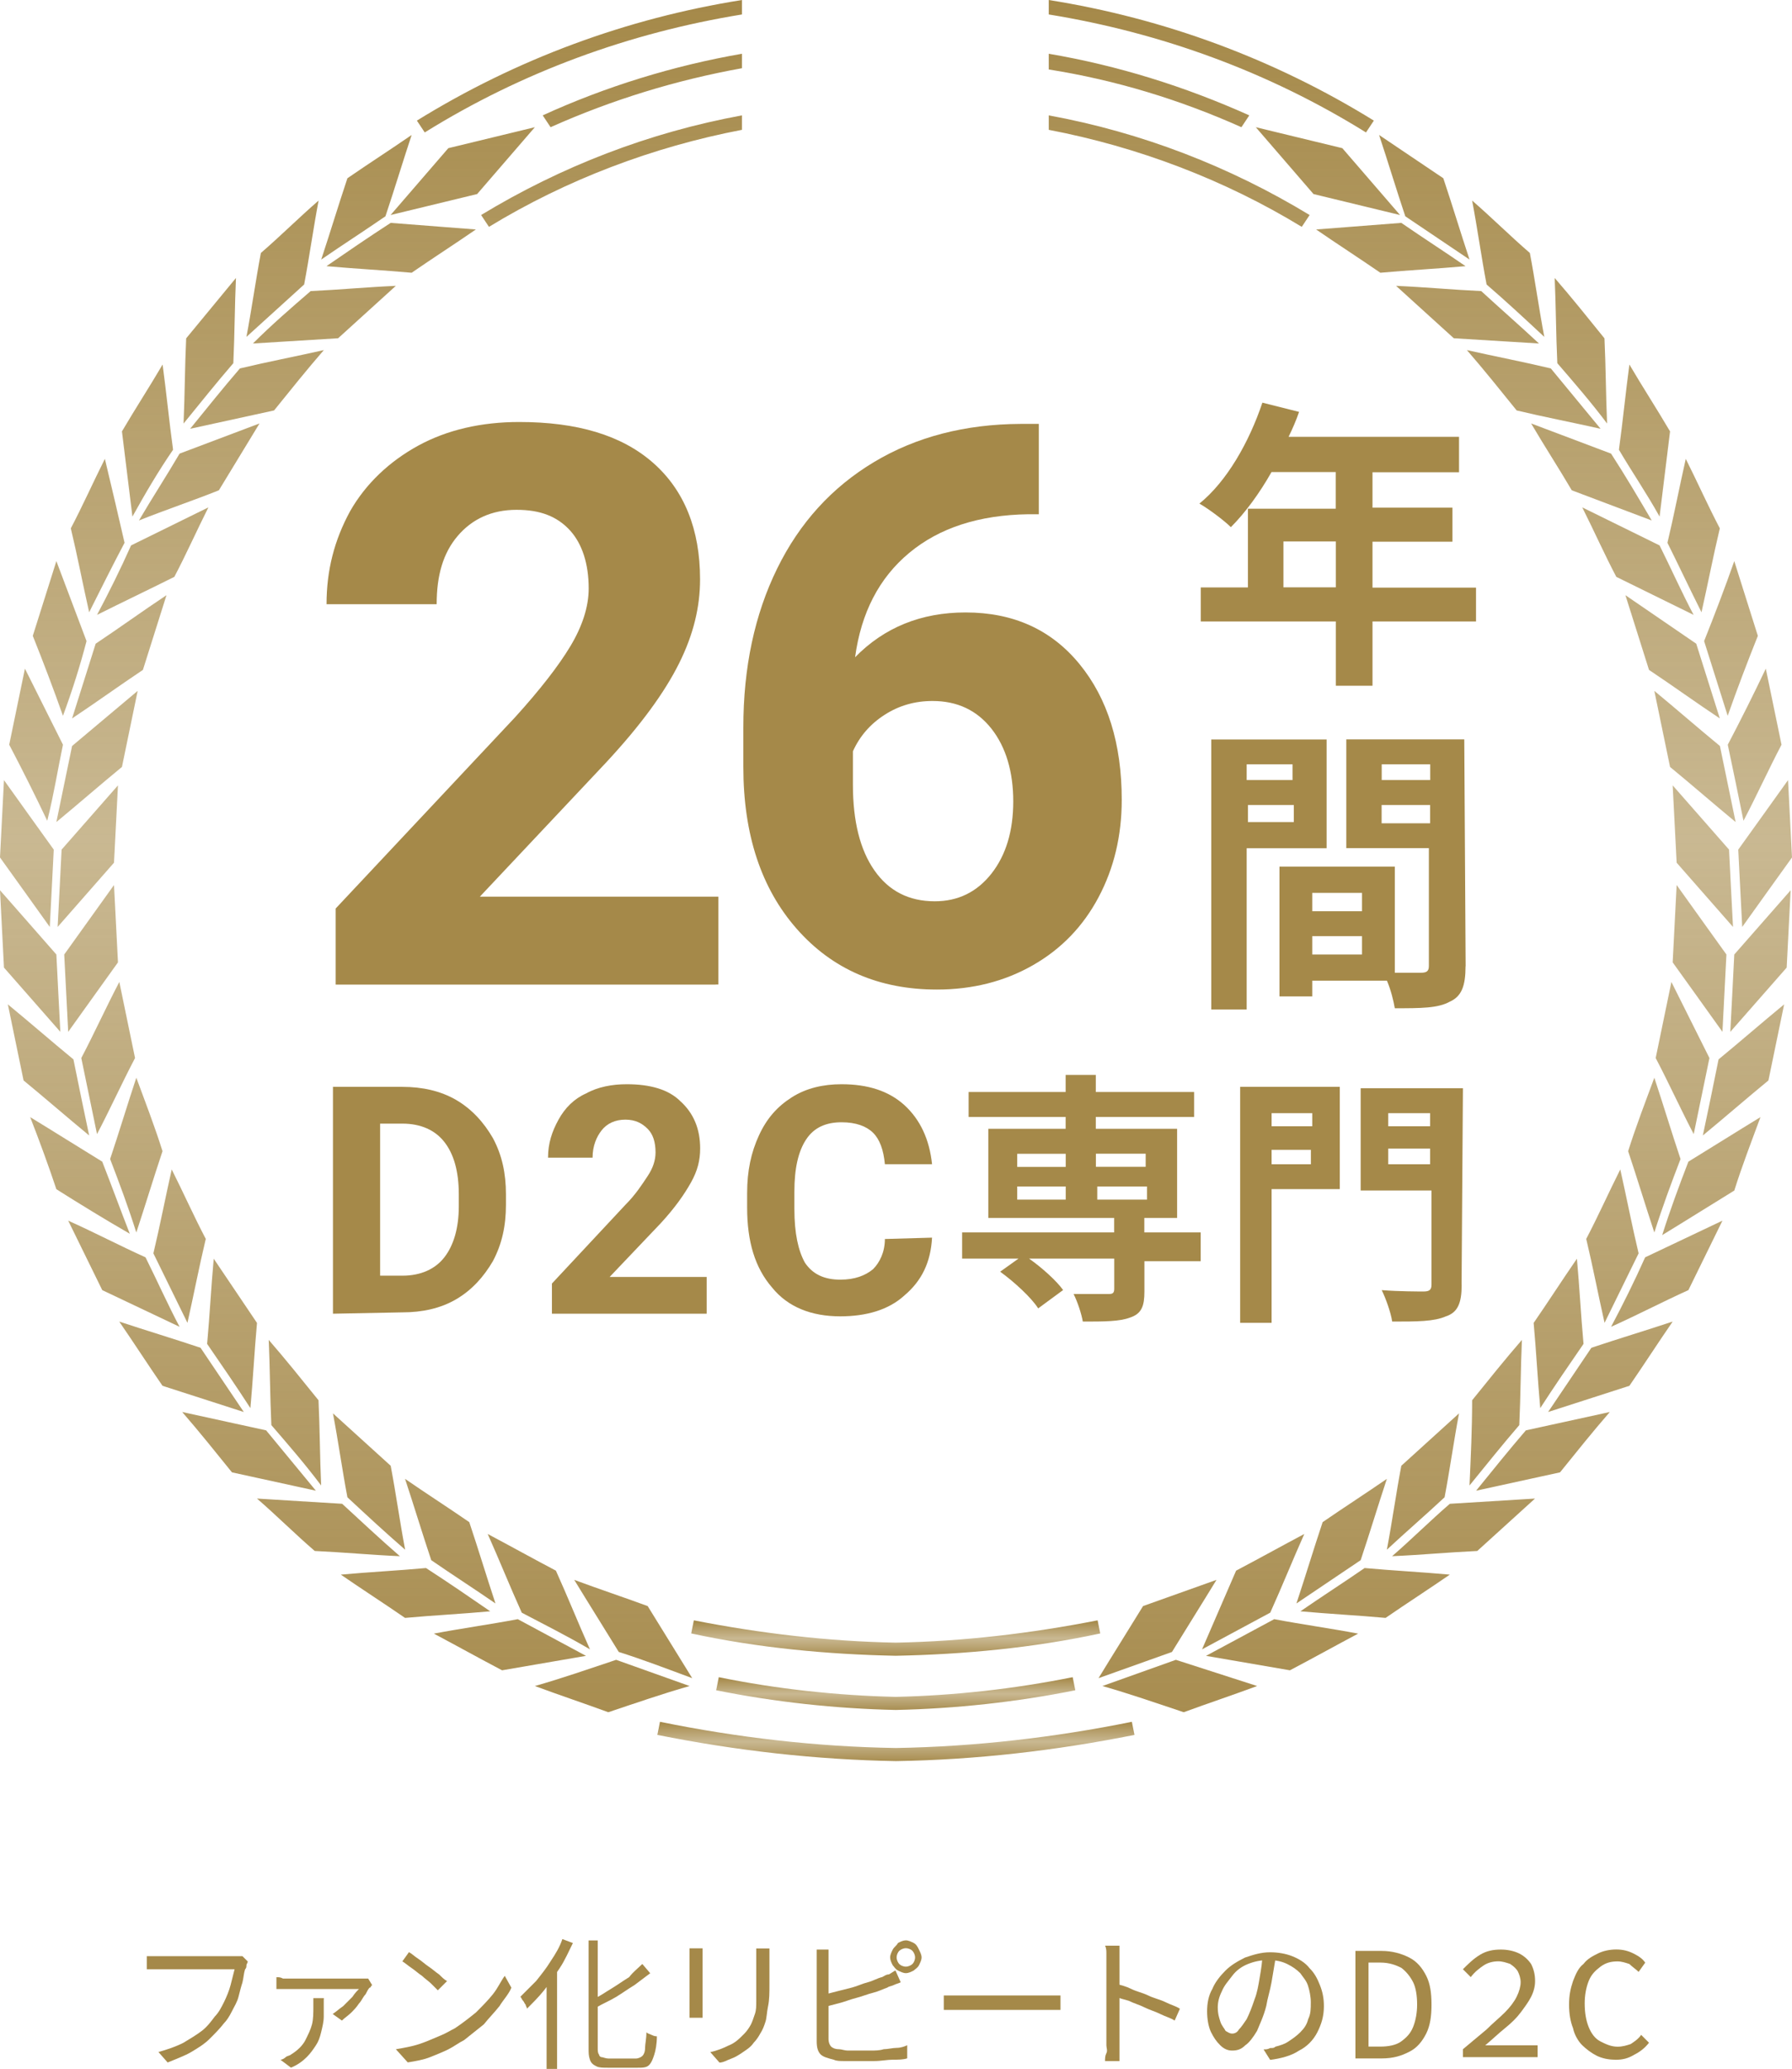
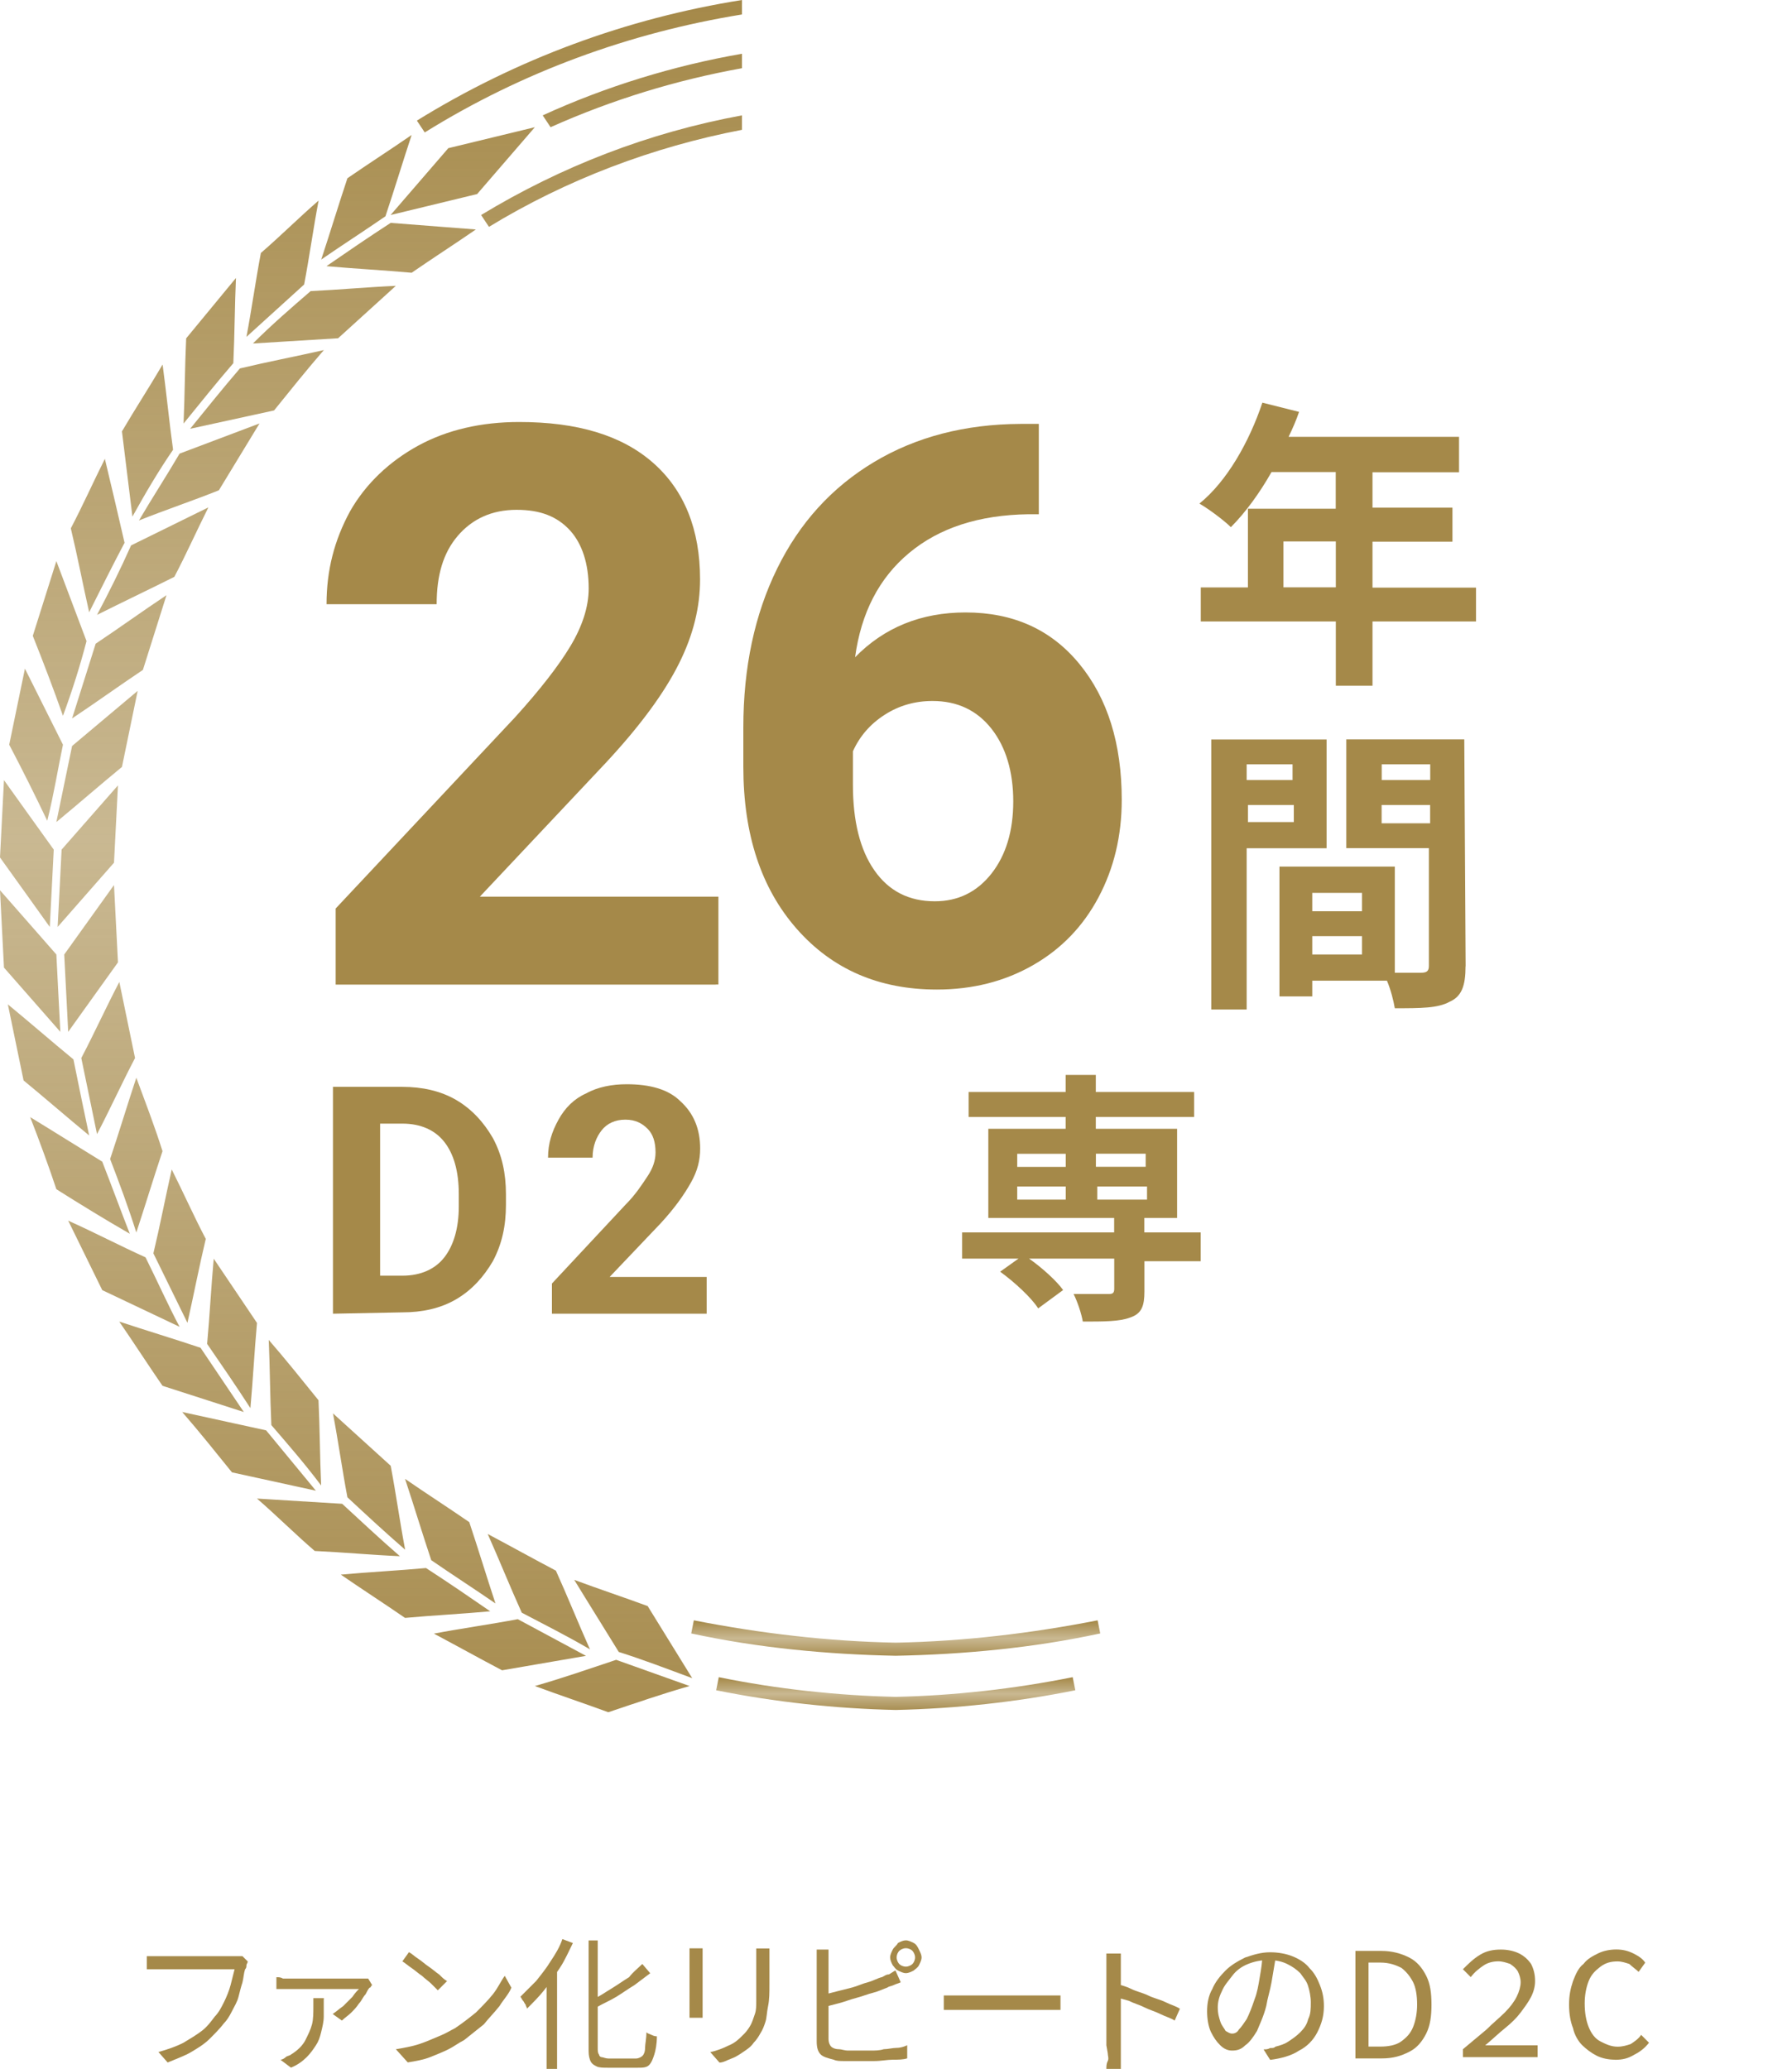
<svg xmlns="http://www.w3.org/2000/svg" xmlns:xlink="http://www.w3.org/1999/xlink" id="_レイヤー_2" data-name="レイヤー 2" viewBox="0 0 198.38 229">
  <defs>
    <style>
      .cls-1 {
        isolation: isolate;
      }

      .cls-2 {
        fill: url(#_名称未設定グラデーション_2);
      }

      .cls-2, .cls-3 {
        fill-rule: evenodd;
      }

      .cls-4 {
        fill: url(#_名称未設定グラデーション_2-3);
      }

      .cls-5 {
        fill: url(#_名称未設定グラデーション_2-5);
      }

      .cls-6 {
        fill: url(#_名称未設定グラデーション_2-4);
      }

      .cls-3 {
        fill: url(#_名称未設定グラデーション_2-2);
      }

      .cls-7 {
        fill: #a58949;
      }
    </style>
    <linearGradient id="_名称未設定グラデーション_2" data-name="名称未設定グラデーション 2" x1="157.24" y1="354.03" x2="157.24" y2="164.51" gradientTransform="translate(0 -164.51)" gradientUnits="userSpaceOnUse">
      <stop offset="0" stop-color="#a88d50" />
      <stop offset=".51" stop-color="#a58949" stop-opacity=".6" />
      <stop offset="1" stop-color="#a58949" />
    </linearGradient>
    <linearGradient id="_名称未設定グラデーション_2-2" data-name="名称未設定グラデーション 2" x1="41.07" x2="41.07" xlink:href="#_名称未設定グラデーション_2" />
    <linearGradient id="_名称未設定グラデーション_2-3" data-name="名称未設定グラデーション 2" x1="-10.1" y1="353.85" x2="-10.1" y2="350.22" gradientTransform="translate(109.26 -164.51)" xlink:href="#_名称未設定グラデーション_2" />
    <linearGradient id="_名称未設定グラデーション_2-4" data-name="名称未設定グラデーション 2" x1="-6.3" y1="347.85" x2="-6.3" y2="343.93" gradientTransform="translate(105.46 -164.51)" xlink:href="#_名称未設定グラデーション_2" />
    <linearGradient id="_名称未設定グラデーション_2-5" data-name="名称未設定グラデーション 2" x1="-1.11" y1="359.5" x2="-1.11" y2="355.15" gradientTransform="translate(100.29 -164.51)" xlink:href="#_名称未設定グラデーション_2" />
  </defs>
  <g id="_グループ_1533" data-name="グループ 1533">
    <g>
      <g>
        <g>
          <path class="cls-7" d="M79.24,108.98h-42.08v-8.42l19.88-21.19c2.76-3.05,4.79-5.66,6.1-7.84s2.03-4.35,2.03-6.39c0-2.76-.73-4.93-2.03-6.39-1.45-1.6-3.34-2.32-5.95-2.32-2.76,0-4.93,1.02-6.53,2.9s-2.32,4.35-2.32,7.55h-12.19c0-3.77.87-7.11,2.61-10.3,1.74-3.05,4.35-5.51,7.55-7.26,3.19-1.74,6.97-2.61,11.17-2.61,6.39,0,11.32,1.45,14.8,4.5s5.22,7.4,5.22,12.92c0,3.05-.73,6.1-2.32,9.29s-4.21,6.82-8.13,11.03l-13.93,14.8h26.41v9.72s-.29,0-.29,0Z" />
          <g class="cls-1">
            <path class="cls-7" d="M36.86,145.41v-25.11h7.69c2.18,0,4.21.44,5.95,1.45,1.74,1.02,3.05,2.47,4.06,4.21,1.02,1.89,1.45,3.92,1.45,6.24v1.16c0,2.32-.44,4.35-1.45,6.24-1.02,1.74-2.32,3.19-4.06,4.21-1.74,1.02-3.77,1.45-5.95,1.45l-7.69.15h0ZM42.08,124.51v16.69h2.47c2.03,0,3.63-.73,4.64-2.03s1.6-3.19,1.6-5.66v-1.31c0-2.61-.58-4.5-1.6-5.8-1.02-1.31-2.61-2.03-4.64-2.03h-2.47v.15Z" />
            <path class="cls-7" d="M78.22,145.41h-17.12v-3.34l8.13-8.71c1.16-1.16,1.89-2.32,2.47-3.19s.87-1.74.87-2.61c0-1.16-.29-2.03-.87-2.61-.58-.58-1.31-1.02-2.47-1.02s-2.03.44-2.61,1.16c-.58.73-1.02,1.74-1.02,3.05h-4.93c0-1.6.44-2.9,1.16-4.21s1.74-2.32,3.05-2.9c1.31-.73,2.9-1.02,4.5-1.02,2.61,0,4.64.58,5.95,1.89,1.45,1.31,2.18,3.05,2.18,5.22,0,1.31-.29,2.47-1.02,3.77s-1.74,2.76-3.34,4.5l-5.66,5.95h10.74v4.06h0Z" />
-             <path class="cls-7" d="M103.18,136.99c-.15,2.76-1.16,4.79-3.05,6.39-1.74,1.6-4.21,2.32-7.11,2.32-3.19,0-5.8-1.02-7.55-3.19-1.89-2.18-2.76-5.08-2.76-8.85v-1.6c0-2.47.44-4.5,1.31-6.39.87-1.89,2.03-3.19,3.63-4.21,1.6-1.02,3.48-1.45,5.51-1.45,2.9,0,5.22.73,6.97,2.32,1.74,1.6,2.76,3.77,3.05,6.53h-5.22c-.15-1.6-.58-2.76-1.31-3.48s-1.89-1.16-3.48-1.16c-1.74,0-3.05.58-3.92,1.89-.87,1.31-1.31,3.19-1.31,5.8v1.89c0,2.76.44,4.64,1.16,5.95.87,1.31,2.18,1.89,3.92,1.89,1.6,0,2.76-.44,3.63-1.16.73-.73,1.31-1.89,1.31-3.34l5.22-.15h0Z" />
          </g>
          <g class="cls-1">
            <path class="cls-7" d="M163.4,68.79h-11.46v7.11h-4.06v-7.11h-14.95v-3.77h5.22v-8.71h9.72v-4.06h-7.11c-1.31,2.32-2.9,4.5-4.5,6.1-.73-.73-2.47-2.03-3.48-2.61,3.05-2.47,5.51-6.82,6.97-11.17l4.06,1.02c-.29.87-.73,1.89-1.16,2.76h18.87v3.92h-9.58v3.92h8.85v3.77h-8.85v5.08h11.46s0,3.77,0,3.77ZM147.88,65.01v-5.08h-5.8v5.08h5.8Z" />
          </g>
          <g class="cls-1">
            <path class="cls-7" d="M138.01,93.89v17.85h-3.92v-29.89h12.77v12.04h-8.85ZM138.01,84.6v1.74h5.08v-1.74h-5.08ZM143.23,90.99v-1.89h-5.08v1.89h5.08ZM162.24,106.95c0,2.18-.44,3.34-1.74,3.92-1.31.73-3.19.73-6.09.73-.15-.87-.44-2.03-.87-3.05h-8.27v1.74h-3.63v-14.37h12.77v11.75h2.9c.58,0,.87-.15.87-.73v-13.06h-9.14v-12.04h13.06l.15,25.11h0ZM150.78,98.83h-5.51v2.03h5.51v-2.03ZM150.78,105.65v-2.03h-5.51v2.03h5.51ZM152.96,84.6v1.74h5.37v-1.74h-5.37ZM158.32,91.13v-2.03h-5.37v2.03h5.37Z" />
          </g>
          <g class="cls-1">
            <path class="cls-7" d="M132.93,139.6h-6.24v3.34c0,1.6-.29,2.47-1.6,2.9-1.16.44-2.9.44-5.22.44-.15-.87-.58-2.18-1.02-3.05h3.92c.44,0,.58-.15.58-.58v-3.34h-9.43c1.45,1.02,3.05,2.47,3.77,3.48l-2.76,2.03c-.73-1.16-2.61-2.9-4.21-4.06l2.03-1.45h-6.24v-2.9h16.83v-1.6h-13.93v-9.87h8.56v-1.31h-10.74v-2.76h10.74v-1.89h3.34v1.89h10.88v2.76h-10.88v1.31h9v9.87h-3.63v1.6h6.24s0,3.19,0,3.19ZM112.61,129.16h5.37v-1.45h-5.37v1.45ZM112.61,132.78h5.37v-1.45h-5.37v1.45ZM121.32,127.7v1.45h5.51v-1.45h-5.51ZM126.98,131.33h-5.51v1.45h5.51v-1.45Z" />
-             <path class="cls-7" d="M148.46,131.62h-7.69v14.8h-3.48v-26.12h11.03v11.32h.15ZM140.77,123.21v1.45h4.5v-1.45h-4.5ZM145.12,128.87v-1.6h-4.35v1.6h4.35ZM161.81,142.22c0,2.03-.44,3.05-1.74,3.48-1.31.58-3.19.58-5.95.58-.15-1.02-.73-2.61-1.16-3.48,1.89.15,4.06.15,4.64.15s.87-.15.87-.73v-10.45h-7.84v-11.32h11.32l-.15,21.77h0ZM153.68,123.21v1.45h4.64v-1.45h-4.64ZM158.32,128.87v-1.74h-4.64v1.74h4.64Z" />
          </g>
        </g>
        <g id="_グループ_1531" data-name="グループ 1531">
-           <path id="_パス_136" data-name="パス 136" class="cls-2" d="M155.13,24.67l-9.43.73c2.32,1.6,4.79,3.19,7.11,4.79,3.19-.29,6.24-.44,9.43-.73-2.32-1.6-4.79-3.19-7.11-4.79h0ZM155.57,23.94c-1.02-3.05-1.89-5.95-2.9-9l7.11,4.79c1.02,3.05,1.89,5.95,2.9,9l-7.11-4.79h0ZM163.98,32.22c-3.19-.15-6.24-.44-9.43-.58l6.39,5.8,9.43.58c-2.18-2.03-4.35-3.92-6.39-5.8h0ZM164.57,31.49c-.58-3.05-1.02-6.24-1.6-9.29,2.18,1.89,4.21,3.92,6.39,5.8.58,3.05,1.02,6.24,1.6,9.29-2.18-2.03-4.21-3.92-6.39-5.8ZM171.68,40.78c-3.05-.73-6.09-1.31-9.29-2.03,1.89,2.18,3.63,4.35,5.51,6.68,3.05.73,6.09,1.31,9.29,2.03l-5.51-6.68ZM172.4,40.2c-.15-3.19-.15-6.24-.29-9.43,1.89,2.18,3.63,4.35,5.51,6.68.15,3.19.15,6.24.29,9.43-1.74-2.32-3.63-4.5-5.51-6.68h0ZM178.35,50.21l-8.85-3.34c1.45,2.47,3.05,4.93,4.5,7.4l8.85,3.34c-1.45-2.47-2.9-4.93-4.5-7.4ZM179.22,49.78c.44-3.19.73-6.24,1.16-9.43,1.45,2.47,3.05,4.93,4.5,7.4l-1.16,9.43c-1.45-2.61-3.05-4.93-4.5-7.4h0ZM183.72,60.37l-8.56-4.21c1.31,2.61,2.47,5.22,3.77,7.69l8.56,4.21c-1.31-2.47-2.47-5.08-3.77-7.69ZM184.59,60.08c.73-3.05,1.31-6.1,2.03-9.29,1.31,2.61,2.47,5.22,3.77,7.69-.73,3.05-1.31,6.1-2.03,9.29-1.31-2.61-2.47-5.08-3.77-7.69h0ZM187.78,71.25l-7.84-5.37c.87,2.76,1.74,5.51,2.61,8.27,2.61,1.74,5.22,3.63,7.84,5.37-.87-2.76-1.74-5.51-2.61-8.27h0ZM188.65,70.96c1.16-2.9,2.32-5.95,3.34-8.85.87,2.76,1.74,5.51,2.61,8.27-1.16,2.9-2.32,5.95-3.34,8.85-.87-2.76-1.74-5.51-2.61-8.27h0ZM190.4,82.57c-2.47-2.03-4.79-4.06-7.26-6.1.58,2.76,1.16,5.66,1.74,8.42,2.47,2.03,4.79,4.06,7.26,6.1-.58-2.76-1.16-5.66-1.74-8.42ZM191.27,82.43c1.45-2.76,2.9-5.66,4.21-8.42.58,2.76,1.16,5.66,1.74,8.42-1.45,2.76-2.76,5.66-4.21,8.42-.58-2.9-1.16-5.66-1.74-8.42h0ZM191.41,94.04c-2.03-2.32-4.21-4.79-6.24-7.11.15,2.9.29,5.8.44,8.56,2.03,2.32,4.21,4.79,6.24,7.11-.15-2.76-.29-5.66-.44-8.56h0ZM192.43,94.04c1.89-2.61,3.63-5.08,5.51-7.69.15,2.9.29,5.8.44,8.56-1.89,2.61-3.63,5.08-5.51,7.69-.15-2.76-.29-5.66-.44-8.56h0ZM191.12,105.65c-1.89-2.61-3.63-5.08-5.51-7.69-.15,2.9-.29,5.8-.44,8.56,1.89,2.61,3.63,5.08,5.51,7.69.15-2.9.29-5.66.44-8.56ZM191.99,105.65c2.03-2.32,4.21-4.79,6.24-7.11-.15,2.9-.29,5.8-.44,8.56-2.03,2.32-4.21,4.79-6.24,7.11.15-2.76.29-5.66.44-8.56h0ZM189.24,117.11l-4.21-8.42c-.58,2.76-1.16,5.66-1.74,8.42,1.45,2.76,2.76,5.66,4.21,8.42.58-2.76,1.16-5.66,1.74-8.42h0ZM190.25,117.26c2.47-2.03,4.79-4.06,7.26-6.09-.58,2.76-1.16,5.66-1.74,8.42-2.47,2.03-4.79,4.06-7.26,6.09.58-2.76,1.16-5.51,1.74-8.42h0ZM186.04,128.29c-1.02-3.05-1.89-5.95-2.9-9-1.02,2.76-2.03,5.37-2.9,8.13,1.02,3.05,1.89,5.95,2.9,9,.87-2.76,1.89-5.51,2.9-8.13ZM186.91,128.58c2.61-1.6,5.37-3.34,7.98-4.93-1.02,2.76-2.03,5.37-2.9,8.13-2.61,1.6-5.37,3.34-7.98,4.93.87-2.76,1.89-5.51,2.9-8.13ZM181.4,138.73c-.73-3.05-1.31-6.09-2.03-9.29-1.31,2.61-2.47,5.22-3.77,7.69.73,3.05,1.31,6.09,2.03,9.29l3.77-7.69ZM182.12,139.17l8.56-4.06-3.77,7.69c-2.9,1.31-5.66,2.76-8.56,4.06,1.31-2.47,2.61-5.08,3.77-7.69h0ZM175.3,148.75c-.29-3.19-.44-6.24-.73-9.43-1.6,2.32-3.19,4.79-4.79,7.11.29,3.19.44,6.24.73,9.43,1.6-2.47,3.19-4.79,4.79-7.11h0ZM176.17,149.18c3.05-1.02,5.95-1.89,9-2.9-1.6,2.32-3.19,4.79-4.79,7.11l-9,2.9,4.79-7.11h0ZM168.19,157.74c.15-3.19.15-6.24.29-9.43-1.89,2.18-3.63,4.35-5.51,6.68,0,3.19-.15,6.24-.29,9.43,1.89-2.32,3.63-4.5,5.51-6.68ZM168.92,158.32l9.29-2.03c-1.89,2.18-3.63,4.35-5.51,6.68l-9.29,2.03c1.89-2.32,3.63-4.5,5.51-6.68h0ZM159.92,165.73c.58-3.05,1.02-6.24,1.6-9.29l-6.39,5.8c-.58,3.05-1.02,6.24-1.6,9.29,2.03-1.89,4.21-3.77,6.39-5.8h0ZM160.5,166.45l9.43-.58-6.39,5.8c-3.19.15-6.24.44-9.43.58,2.18-1.89,4.21-3.92,6.39-5.8ZM150.63,172.69c1.02-3.05,1.89-5.95,2.9-9-2.32,1.6-4.79,3.19-7.11,4.79-1.02,3.05-1.89,5.95-2.9,9l7.11-4.79h0ZM151.07,173.56c3.19.29,6.24.44,9.43.73-2.32,1.6-4.79,3.19-7.11,4.79-3.19-.29-6.24-.44-9.43-.73,2.32-1.6,4.79-3.19,7.11-4.79h0ZM140.62,178.5c1.31-2.9,2.47-5.8,3.77-8.71-2.47,1.31-5.08,2.76-7.55,4.06l-3.77,8.71,7.55-4.06ZM141.06,179.22c3.05.58,6.24,1.02,9.29,1.6-2.47,1.31-5.08,2.76-7.55,4.06l-9.29-1.6,7.55-4.06h0ZM129.74,182.85c1.6-2.61,3.34-5.37,4.93-7.98l-8.13,2.9c-1.6,2.61-3.34,5.37-4.93,7.98l8.13-2.9h0ZM130.17,183.72l9,2.9c-2.76,1.02-5.37,1.89-8.13,2.9-3.05-1.02-5.95-2.03-9-2.9l8.13-2.9ZM145.41,21.48l-6.39-7.4,9.58,2.32,6.39,7.4-9.58-2.32h0ZM116.1,5.95c7.69,1.31,15.09,3.63,22.2,6.82l-.87,1.31c-6.82-3.05-13.93-5.22-21.33-6.39v-1.74ZM116.1,12.77c10.3,1.89,20.03,5.66,28.88,11.03l-.87,1.31c-8.56-5.22-18.14-8.85-28.01-10.74v-1.6h0ZM116.1,0c12.77,2.03,24.96,6.53,35.99,13.35l-.87,1.31c-10.74-6.68-22.64-11.03-35.12-13.06V0h0Z" />
          <path id="_パス_137" data-name="パス 137" class="cls-3" d="M43.25,24.67l9.43.73c-2.32,1.6-4.79,3.19-7.11,4.79-3.19-.29-6.24-.44-9.43-.73,2.32-1.6,4.64-3.19,7.11-4.79h0ZM42.67,23.94c1.02-3.05,1.89-5.95,2.9-9-2.32,1.6-4.79,3.19-7.11,4.79-1.02,3.05-1.89,5.95-2.9,9,2.32-1.6,4.79-3.19,7.11-4.79h0ZM34.39,32.22c3.19-.15,6.24-.44,9.43-.58l-6.39,5.8-9.43.58c2.03-2.03,4.21-3.92,6.39-5.8h0ZM33.67,31.49c.58-3.05,1.02-6.24,1.6-9.29-2.18,1.89-4.21,3.92-6.39,5.8-.58,3.05-1.02,6.24-1.6,9.29l6.39-5.8h0ZM26.56,40.78c3.05-.73,6.1-1.31,9.29-2.03-1.89,2.18-3.63,4.35-5.51,6.68l-9.29,2.03c1.89-2.32,3.63-4.5,5.51-6.68ZM25.83,40.2c.15-3.19.15-6.24.29-9.43l-5.51,6.68c-.15,3.19-.15,6.24-.29,9.43,1.89-2.32,3.63-4.5,5.51-6.68h0ZM19.88,50.21l8.85-3.34-4.5,7.4c-2.9,1.16-5.95,2.18-8.85,3.34,1.45-2.47,3.05-4.93,4.5-7.4h0ZM19.16,49.78c-.44-3.19-.73-6.24-1.16-9.43-1.45,2.47-3.05,4.93-4.5,7.4l1.16,9.43c1.45-2.61,2.9-5.08,4.5-7.4ZM14.51,60.37l8.56-4.21c-1.31,2.61-2.47,5.22-3.77,7.69-2.9,1.45-5.66,2.76-8.56,4.21,1.31-2.47,2.61-5.08,3.77-7.69h0ZM13.79,60.08c-.73-3.19-1.45-6.24-2.18-9.29-1.31,2.61-2.47,5.22-3.77,7.69.73,3.05,1.31,6.1,2.03,9.29,1.31-2.61,2.61-5.22,3.92-7.69h0ZM10.59,71.25c2.61-1.74,5.22-3.63,7.84-5.37-.87,2.76-1.74,5.51-2.61,8.27-2.61,1.74-5.22,3.63-7.84,5.37.87-2.76,1.74-5.51,2.61-8.27ZM9.58,70.96l-3.34-8.85c-.87,2.76-1.74,5.51-2.61,8.27,1.16,2.9,2.32,5.95,3.34,8.85,1.02-2.76,1.89-5.51,2.61-8.27h0ZM7.98,82.57l7.26-6.1c-.58,2.76-1.16,5.66-1.74,8.42-2.47,2.03-4.79,4.06-7.26,6.1.58-2.76,1.16-5.66,1.74-8.42h0ZM6.97,82.43l-4.21-8.42c-.58,2.76-1.16,5.66-1.74,8.42,1.45,2.76,2.9,5.66,4.21,8.42.73-2.9,1.16-5.66,1.74-8.42h0ZM6.82,94.04c2.03-2.32,4.21-4.79,6.24-7.11-.15,2.9-.29,5.8-.44,8.56-2.03,2.32-4.21,4.79-6.24,7.11.15-2.76.29-5.66.44-8.56h0ZM5.95,94.04c-1.89-2.61-3.63-5.08-5.51-7.69-.15,2.9-.29,5.8-.44,8.56,1.89,2.61,3.63,5.08,5.51,7.69.15-2.76.29-5.66.44-8.56ZM7.11,105.65l5.51-7.69c.15,2.9.29,5.8.44,8.56l-5.51,7.69c-.15-2.9-.29-5.66-.44-8.56h0ZM6.24,105.65C4.21,103.32,2.03,100.86,0,98.54c.15,2.9.29,5.8.44,8.56,2.03,2.32,4.21,4.79,6.24,7.11-.15-2.76-.29-5.66-.44-8.56h0ZM9,117.11c1.45-2.76,2.76-5.66,4.21-8.42.58,2.76,1.16,5.66,1.74,8.42-1.45,2.76-2.76,5.66-4.21,8.42-.58-2.76-1.16-5.66-1.74-8.42ZM8.13,117.26c-2.47-2.03-4.79-4.06-7.26-6.09.58,2.76,1.16,5.66,1.74,8.42,2.47,2.03,4.79,4.06,7.26,6.09-.58-2.76-1.16-5.51-1.74-8.42h0ZM12.19,128.29c1.02-3.05,1.89-5.95,2.9-9,1.02,2.76,2.03,5.37,2.9,8.13-1.02,3.05-1.89,5.95-2.9,9-.87-2.76-1.89-5.51-2.9-8.13ZM11.32,128.58c-2.61-1.6-5.37-3.34-7.98-4.93,1.02,2.61,2.03,5.37,2.9,7.98,2.76,1.74,5.37,3.34,8.13,4.93-1.02-2.61-2.03-5.37-3.05-7.98ZM16.98,138.73c.73-3.05,1.31-6.09,2.03-9.29,1.31,2.61,2.47,5.22,3.77,7.69-.73,3.05-1.31,6.09-2.03,9.29l-3.77-7.69ZM16.11,139.17c-2.9-1.31-5.66-2.76-8.56-4.06l3.77,7.69,8.56,4.06c-1.31-2.47-2.47-5.08-3.77-7.69ZM22.93,148.75c.29-3.19.44-6.24.73-9.43l4.79,7.11c-.29,3.19-.44,6.24-.73,9.43-1.6-2.47-3.19-4.79-4.79-7.11h0ZM22.2,149.18c-3.05-1.02-5.95-1.89-9-2.9,1.6,2.32,3.19,4.79,4.79,7.11l9,2.9-4.79-7.11h0ZM30.04,157.74c-.15-3.19-.15-6.24-.29-9.43,1.89,2.18,3.63,4.35,5.51,6.68.15,3.19.15,6.24.29,9.43-1.74-2.32-3.63-4.5-5.51-6.68ZM29.46,158.32l-9.29-2.03c1.89,2.18,3.63,4.35,5.51,6.68l9.29,2.03-5.51-6.68h0ZM38.46,165.73c-.58-3.05-1.02-6.24-1.6-9.29l6.39,5.8c.58,3.05,1.02,6.24,1.6,9.29-2.18-1.89-4.21-3.77-6.39-5.8h0ZM37.88,166.45l-9.43-.58c2.18,1.89,4.21,3.92,6.39,5.8,3.19.15,6.24.44,9.43.58-2.18-1.89-4.35-3.92-6.39-5.8ZM47.74,172.69c-1.02-3.05-1.89-5.95-2.9-9,2.32,1.6,4.79,3.19,7.11,4.79,1.02,3.05,1.89,5.95,2.9,9-2.32-1.6-4.79-3.19-7.11-4.79ZM47.16,173.56c-3.19.29-6.24.44-9.43.73,2.32,1.6,4.79,3.19,7.11,4.79,3.19-.29,6.24-.44,9.43-.73-2.32-1.6-4.64-3.19-7.11-4.79ZM57.76,178.5c-1.31-2.9-2.47-5.8-3.77-8.71,2.47,1.31,5.08,2.76,7.55,4.06,1.31,2.9,2.47,5.8,3.77,8.71-2.47-1.45-5.08-2.76-7.55-4.06ZM57.32,179.22c-3.05.58-6.24,1.02-9.29,1.6,2.47,1.31,5.08,2.76,7.55,4.06l9.29-1.6-7.55-4.06h0ZM68.5,182.85c-1.6-2.61-3.34-5.37-4.93-7.98,2.76,1.02,5.37,1.89,8.13,2.9l4.93,7.98c-2.76-1.02-5.37-2.03-8.13-2.9h0ZM68.21,183.72c-3.05,1.02-5.95,2.03-9,2.9,2.76,1.02,5.37,1.89,8.13,2.9,3.05-1.02,5.95-2.03,9-2.9l-8.13-2.9ZM52.82,21.48l6.39-7.4-9.58,2.32-6.39,7.4,9.58-2.32ZM82.14,5.95c-7.55,1.31-15.09,3.63-22.06,6.82l.87,1.31c6.82-3.05,13.93-5.22,21.19-6.53v-1.6h0ZM82.14,12.77c-10.3,1.89-20.03,5.66-28.88,11.03l.87,1.31c8.56-5.22,18.14-8.85,28.01-10.74v-1.6h0ZM82.14,0c-12.77,2.03-24.96,6.53-35.99,13.35l.87,1.31c10.74-6.68,22.64-11.03,35.12-13.06V0h0Z" />
          <g id="_グループ_105" data-name="グループ 105">
            <g id="_グループ_102" data-name="グループ 102">
              <path id="_パス_138" data-name="パス 138" class="cls-4" d="M99.16,189.27c-6.68-.15-13.35-.87-19.88-2.18l.29-1.45c6.39,1.31,13.06,2.03,19.59,2.18,6.53-.15,13.06-.87,19.59-2.18l.29,1.45c-6.53,1.31-13.21,2.03-19.88,2.18Z" />
            </g>
            <g id="_グループ_103" data-name="グループ 103">
              <path id="_パス_139" data-name="パス 139" class="cls-6" d="M99.16,183.27c-7.55-.15-15.24-.87-22.64-2.47l.29-1.45c7.4,1.45,14.8,2.32,22.35,2.47,7.55-.15,14.95-1.02,22.35-2.47l.29,1.45c-7.4,1.6-15.09,2.32-22.64,2.47Z" />
            </g>
            <g id="_グループ_104" data-name="グループ 104">
-               <path id="_パス_140" data-name="パス 140" class="cls-5" d="M99.18,194.93c-8.85-.15-17.7-1.16-26.41-2.9l.29-1.45c8.56,1.74,17.27,2.76,26.12,2.9,8.71-.15,17.56-1.16,26.12-2.9l.29,1.45c-8.71,1.74-17.56,2.76-26.41,2.9Z" />
-             </g>
+               </g>
          </g>
        </g>
        <g>
          <path class="cls-7" d="M27.43,217.1c0,.15-.15.29-.15.44s0,.29-.15.44c-.15.44-.15.87-.29,1.45-.15.44-.29,1.02-.44,1.6s-.44,1.02-.73,1.6-.58,1.02-.87,1.31c-.44.58-1.02,1.16-1.6,1.74s-1.31,1.02-2.03,1.45-1.6.73-2.61,1.16l-1.02-1.16c1.02-.29,1.89-.58,2.76-1.02.73-.44,1.45-.87,2.03-1.31.58-.44,1.02-1.02,1.45-1.6.44-.44.73-1.02,1.02-1.6.29-.58.58-1.31.73-1.89s.29-1.16.44-1.74h-9.72v-1.45h10.59l.58.58Z" />
          <path class="cls-7" d="M41.21,219.71l-.15.15c0,.15-.15.15-.15.15-.15.15-.29.44-.44.73-.29.29-.44.73-.73,1.02-.29.44-.58.73-.87,1.02s-.73.58-1.02.87l-1.02-.73c.44-.29.73-.58,1.16-.87.29-.29.73-.73,1.02-1.02.29-.44.58-.73.73-.87h-9.14v-1.31c.29,0,.44,0,.73.15h9.43l.44.73ZM35.84,221.31v1.89c0,.58-.15,1.16-.29,1.74s-.29,1.02-.58,1.45c-.29.44-.58.87-1.02,1.31s-1.02.87-1.74,1.16l-1.16-.87c.15,0,.44-.15.58-.29.15-.15.44-.15.58-.29.73-.44,1.31-1.02,1.6-1.6.29-.58.58-1.16.73-1.74s.15-1.31.15-2.03v-.87h1.16v.15Z" />
          <path class="cls-7" d="M43.83,226.82c.87-.15,1.74-.29,2.61-.58s1.45-.58,2.18-.87,1.16-.58,1.74-.87c.87-.58,1.6-1.16,2.32-1.74.73-.73,1.31-1.31,1.89-2.03.58-.73.87-1.45,1.31-2.03l.73,1.31c-.29.73-.87,1.31-1.31,2.03-.58.73-1.16,1.31-1.74,2.03-.73.58-1.45,1.16-2.18,1.74-.58.29-1.16.73-1.74,1.02s-1.31.58-2.03.87c-.73.29-1.6.44-2.47.58l-1.31-1.45ZM45.28,216.08c.29.15.58.44,1.02.73.44.29.73.58,1.16.87.44.29.73.58,1.16.87.29.29.58.58.87.73l-1.02,1.02c-.15-.15-.44-.44-.73-.73s-.73-.58-1.02-.87c-.44-.29-.73-.58-1.16-.87-.44-.29-.73-.58-1.02-.73l.73-1.02Z" />
          <path class="cls-7" d="M62.26,214.63l1.16.44c-.44.87-.87,1.89-1.45,2.76s-1.16,1.74-1.74,2.47-1.31,1.45-1.89,2.03c0-.15-.15-.29-.15-.44-.15-.15-.15-.29-.29-.44-.15-.15-.15-.29-.29-.44.58-.58,1.16-1.16,1.74-1.74.58-.73,1.16-1.45,1.6-2.18.58-.87,1.02-1.6,1.31-2.47ZM60.51,218.84l1.16-1.16h0v11.32h-1.16v-10.16ZM65.01,214.78h1.16v11.9c0,.29,0,.58.15.73,0,.15.15.29.29.29s.44.15.73.15h3.05c.29,0,.58-.15.73-.29.15-.15.29-.44.29-.87s.15-1.02.15-1.74c.15.15.29.15.58.29s.44.15.58.15c0,.87-.15,1.6-.29,2.03s-.29.87-.58,1.16-.73.29-1.31.29h-3.19c-.58,0-1.02,0-1.31-.15s-.58-.29-.73-.73-.15-.73-.15-1.31v-11.9h-.15ZM71.11,217.39l.87,1.02c-.58.44-1.16.87-1.74,1.31-.73.44-1.31.87-2.03,1.31-.73.44-1.45.73-2.18,1.16,0-.15-.15-.29-.15-.44-.15-.15-.15-.29-.29-.44.73-.29,1.31-.73,2.03-1.16s1.31-.87,2.03-1.31c.44-.58,1.02-1.02,1.45-1.45Z" />
          <path class="cls-7" d="M77.78,215.79v7.55h-1.45v-7.69h1.45v.15ZM85.18,215.65v3.92c0,1.02,0,1.74-.15,2.47s-.15,1.31-.29,1.74-.29.87-.58,1.31c-.15.29-.44.73-.73,1.02-.29.44-.73.73-1.16,1.02s-.87.58-1.31.73-.87.44-1.31.44l-1.02-1.16c.73-.15,1.45-.44,2.03-.73.73-.29,1.16-.73,1.74-1.31.29-.29.58-.73.73-1.02s.29-.73.44-1.16.15-.87.15-1.45v-5.8h1.45Z" />
          <path class="cls-7" d="M91.72,215.79v9.87c0,.44.15.73.29.87s.44.29.87.29c.29,0,.58.15,1.02.15h2.47c.44,0,1.02,0,1.45-.15.44,0,1.02-.15,1.45-.15s.87-.15,1.16-.29v1.45c-.44.15-1.02.15-1.6.15s-1.31.15-2.03.15h-3.34c-.44,0-.87,0-1.16-.15-.58-.15-1.16-.29-1.45-.58s-.44-.73-.44-1.45v-10.16h1.31ZM90.99,220.87c.44-.15,1.02-.29,1.6-.44s1.16-.29,1.74-.44,1.16-.44,1.74-.58c.58-.15,1.02-.44,1.6-.58.29-.15.44-.29.73-.29.29-.15.44-.29.73-.44l.58,1.31c-.29.15-.44.15-.73.29-.29.15-.58.15-.73.29-.44.15-1.02.44-1.6.58s-1.31.44-1.89.58-1.31.44-1.89.58c-.58.15-1.16.29-1.6.44v-1.31h-.29ZM98.54,216.66c0-.29.15-.58.29-.87.15-.29.44-.44.58-.73.29-.15.58-.29.87-.29s.58.15.87.29c.29.15.44.44.58.73s.29.58.29.87-.15.58-.29.87c-.15.29-.44.44-.58.58-.29.15-.58.29-.87.29s-.58-.15-.87-.29c-.29-.15-.44-.44-.58-.58-.15-.29-.29-.58-.29-.87ZM99.26,216.66c0,.29.15.58.29.73s.44.29.73.29.58-.15.73-.29c.15-.15.29-.44.29-.73s-.15-.58-.29-.73-.44-.29-.73-.29-.58.15-.73.29c-.15.15-.29.44-.29.73Z" />
          <path class="cls-7" d="M104.63,220.87h12.77v1.6h-12.92v-1.6h.15Z" />
-           <path class="cls-7" d="M122.48,226.39v-10.16c0-.29,0-.58-.15-.87h1.6v12.77h-1.6c0-.29,0-.58.15-.87s0-.58,0-.87ZM123.5,219.57c.58.15,1.16.29,1.74.58.58.29,1.31.44,1.89.73s1.31.44,1.89.73,1.16.44,1.6.73l-.58,1.31c-.44-.29-1.02-.44-1.6-.73s-1.16-.44-1.74-.73c-.58-.29-1.16-.44-1.74-.73-.58-.15-1.02-.29-1.45-.44,0,0,0-1.45,0-1.45Z" />
+           <path class="cls-7" d="M122.48,226.39v-10.16h1.6v12.77h-1.6c0-.29,0-.58.15-.87s0-.58,0-.87ZM123.5,219.57c.58.15,1.16.29,1.74.58.58.29,1.31.44,1.89.73s1.31.44,1.89.73,1.16.44,1.6.73l-.58,1.31c-.44-.29-1.02-.44-1.6-.73s-1.16-.44-1.74-.73c-.58-.29-1.16-.44-1.74-.73-.58-.15-1.02-.29-1.45-.44,0,0,0-1.45,0-1.45Z" />
          <path class="cls-7" d="M141.2,216.81c-.15.87-.29,1.74-.44,2.61-.15.87-.44,1.74-.58,2.61-.29,1.16-.73,2.03-1.02,2.76-.44.73-.87,1.31-1.31,1.6-.44.44-.87.58-1.45.58-.44,0-.87-.15-1.31-.58s-.73-.87-1.02-1.45-.44-1.45-.44-2.32.15-1.74.58-2.47c.29-.73.87-1.45,1.45-2.03s1.31-1.02,2.18-1.45c.87-.29,1.74-.58,2.76-.58.87,0,1.74.15,2.47.44s1.45.73,1.89,1.31c.58.58.87,1.16,1.16,1.89.29.73.44,1.45.44,2.32,0,1.16-.29,2.03-.73,2.9s-1.16,1.6-2.03,2.03c-.87.58-2.03.87-3.19,1.02l-.73-1.16c.29,0,.44,0,.73-.15.29,0,.44,0,.58-.15.58-.15,1.02-.29,1.45-.58s.87-.58,1.31-1.02.73-.87.87-1.45c.29-.58.29-1.16.29-1.89,0-.58-.15-1.31-.29-1.74-.15-.58-.58-1.02-.87-1.45-.44-.44-.87-.73-1.45-1.02s-1.31-.44-2.03-.44c-.87,0-1.6.15-2.32.44s-1.31.73-1.74,1.31-.87,1.02-1.16,1.74c-.29.58-.44,1.16-.44,1.74,0,.73.15,1.16.29,1.6s.44.73.58,1.02c.29.15.44.29.73.29s.58-.15.73-.44c.29-.29.58-.73.87-1.16.29-.58.58-1.31.87-2.18.29-.73.44-1.6.58-2.47.15-.87.29-1.74.29-2.47l1.45.44Z" />
          <path class="cls-7" d="M150.05,227.69v-11.75h2.9c1.16,0,2.18.29,3.05.73s1.45,1.16,1.89,2.03c.44.87.58,1.89.58,3.19s-.15,2.32-.58,3.19c-.44.87-1.02,1.6-1.89,2.03-.87.44-1.74.73-3.05.73h-2.9v-.15ZM151.5,226.53h1.31c.87,0,1.74-.15,2.32-.58s1.02-.87,1.31-1.6c.29-.73.44-1.6.44-2.47,0-1.02-.15-1.89-.44-2.47s-.73-1.16-1.31-1.6c-.58-.29-1.31-.58-2.32-.58h-1.31v9.29Z" />
          <path class="cls-7" d="M161.95,227.69v-.87c.87-.73,1.74-1.45,2.61-2.18.73-.73,1.45-1.31,2.03-1.89.58-.58,1.02-1.16,1.31-1.74s.44-1.16.44-1.6-.15-.87-.29-1.16-.44-.58-.87-.87c-.44-.15-.87-.29-1.31-.29-.58,0-1.16.15-1.6.44-.44.29-1.02.73-1.45,1.31l-.87-.87c.58-.58,1.16-1.16,1.89-1.6s1.45-.58,2.32-.58c.73,0,1.45.15,2.03.44s1.02.73,1.31,1.16c.29.58.44,1.16.44,1.89,0,.58-.15,1.16-.44,1.74-.29.58-.73,1.16-1.16,1.74s-1.02,1.16-1.74,1.74-1.31,1.16-2.18,1.89h5.8v1.31h-8.27Z" />
          <path class="cls-7" d="M178.79,227.98c-.73,0-1.45-.15-2.03-.44s-1.16-.73-1.6-1.16-.87-1.16-1.02-1.89c-.29-.73-.44-1.6-.44-2.61s.15-1.74.44-2.61c.29-.73.58-1.45,1.16-1.89.44-.58,1.02-.87,1.6-1.16s1.31-.44,2.03-.44,1.31.15,1.89.44,1.02.58,1.31,1.02l-.73,1.02c-.29-.29-.73-.58-1.02-.87-.44-.15-.87-.29-1.31-.29-.73,0-1.31.15-1.89.58-.58.44-1.02.87-1.31,1.6-.29.73-.44,1.6-.44,2.47,0,1.02.15,1.89.44,2.61.29.73.73,1.31,1.31,1.6s1.16.58,1.89.58c.58,0,1.02-.15,1.45-.29.44-.29.87-.58,1.16-1.02l.87.87c-.44.58-1.02,1.02-1.6,1.31-.73.44-1.31.58-2.18.58Z" />
        </g>
      </g>
      <path class="cls-7" d="M115,46.93v9.99h-1.17c-5.46.08-9.85,1.51-13.18,4.28s-5.32,6.62-5.99,11.55c3.23-3.3,7.31-4.96,12.23-4.96,5.29,0,9.49,1.9,12.61,5.71,3.12,3.81,4.68,8.82,4.68,15.03,0,3.98-.86,7.57-2.57,10.79-1.71,3.22-4.13,5.73-7.27,7.52-3.13,1.79-6.68,2.69-10.63,2.69-6.4,0-11.57-2.24-15.51-6.72-3.94-4.48-5.91-10.46-5.91-17.93v-4.37c0-6.63,1.25-12.49,3.74-17.57,2.49-5.08,6.07-9.01,10.73-11.8,4.66-2.79,10.07-4.19,16.22-4.22h2ZM103.23,77.59c-1.95,0-3.72.51-5.3,1.53-1.59,1.02-2.76,2.37-3.51,4.04v3.69c0,4.05.79,7.22,2.38,9.49,1.59,2.28,3.81,3.42,6.68,3.42,2.59,0,4.68-1.03,6.29-3.08,1.6-2.05,2.4-4.71,2.4-7.98s-.81-6.01-2.42-8.05c-1.61-2.04-3.79-3.06-6.51-3.06Z" />
    </g>
  </g>
</svg>